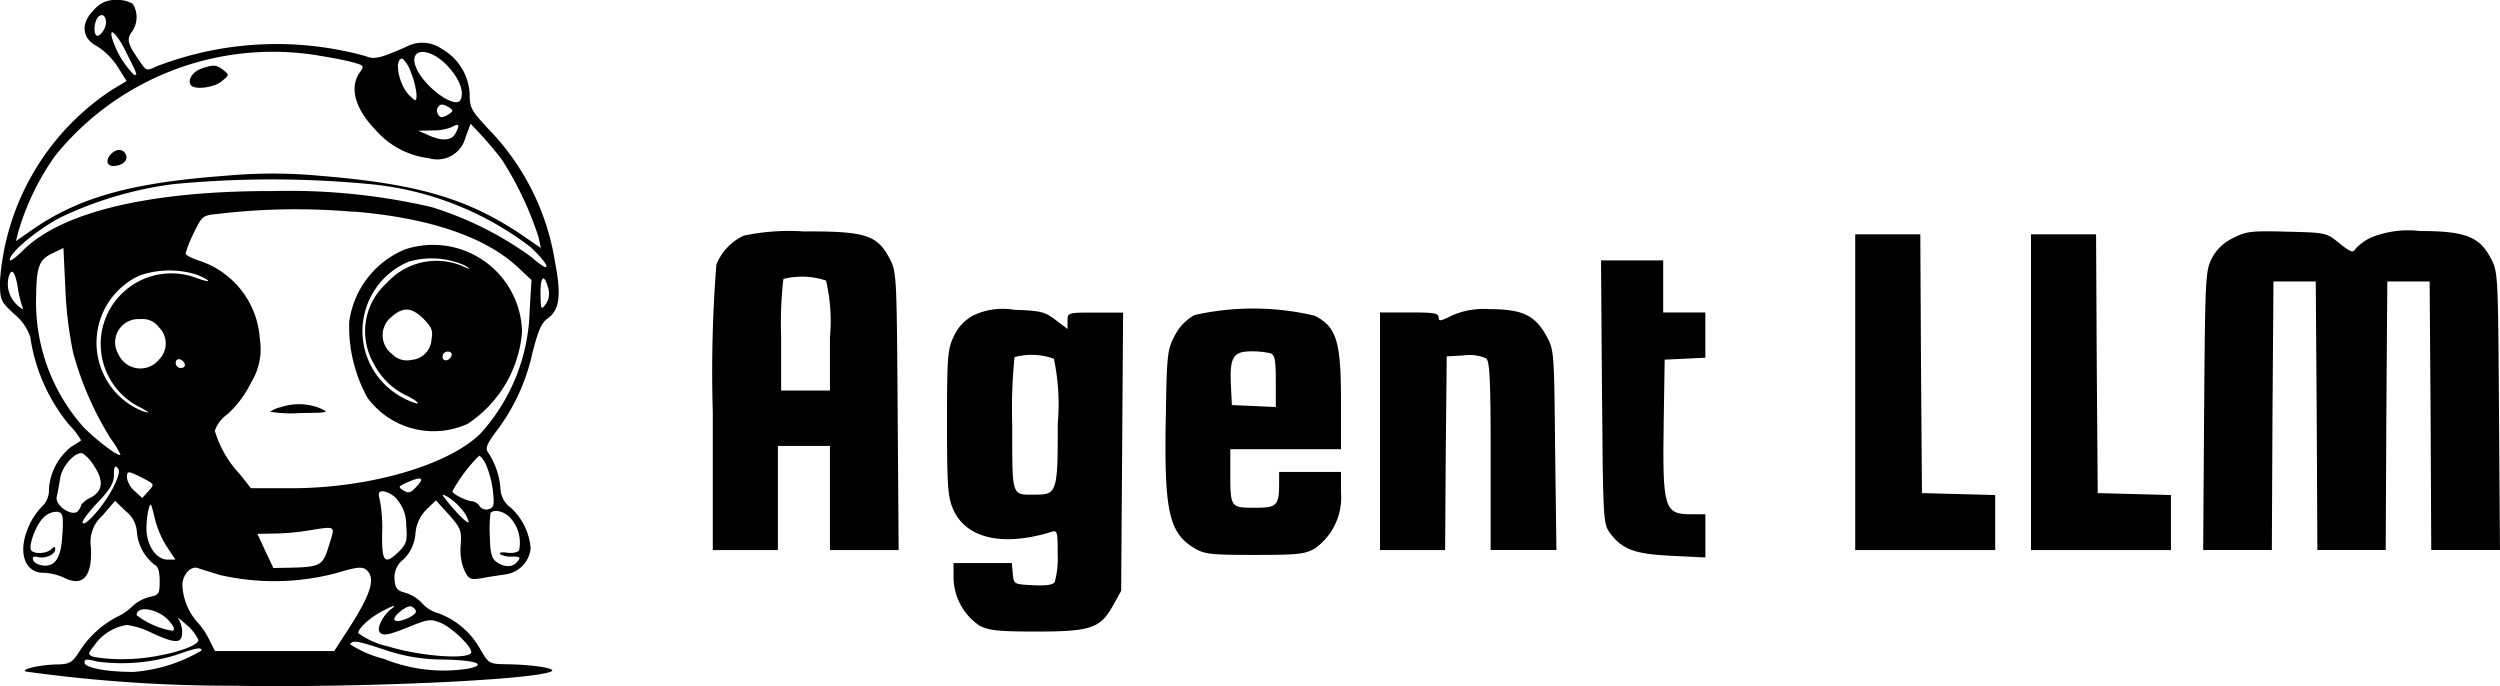
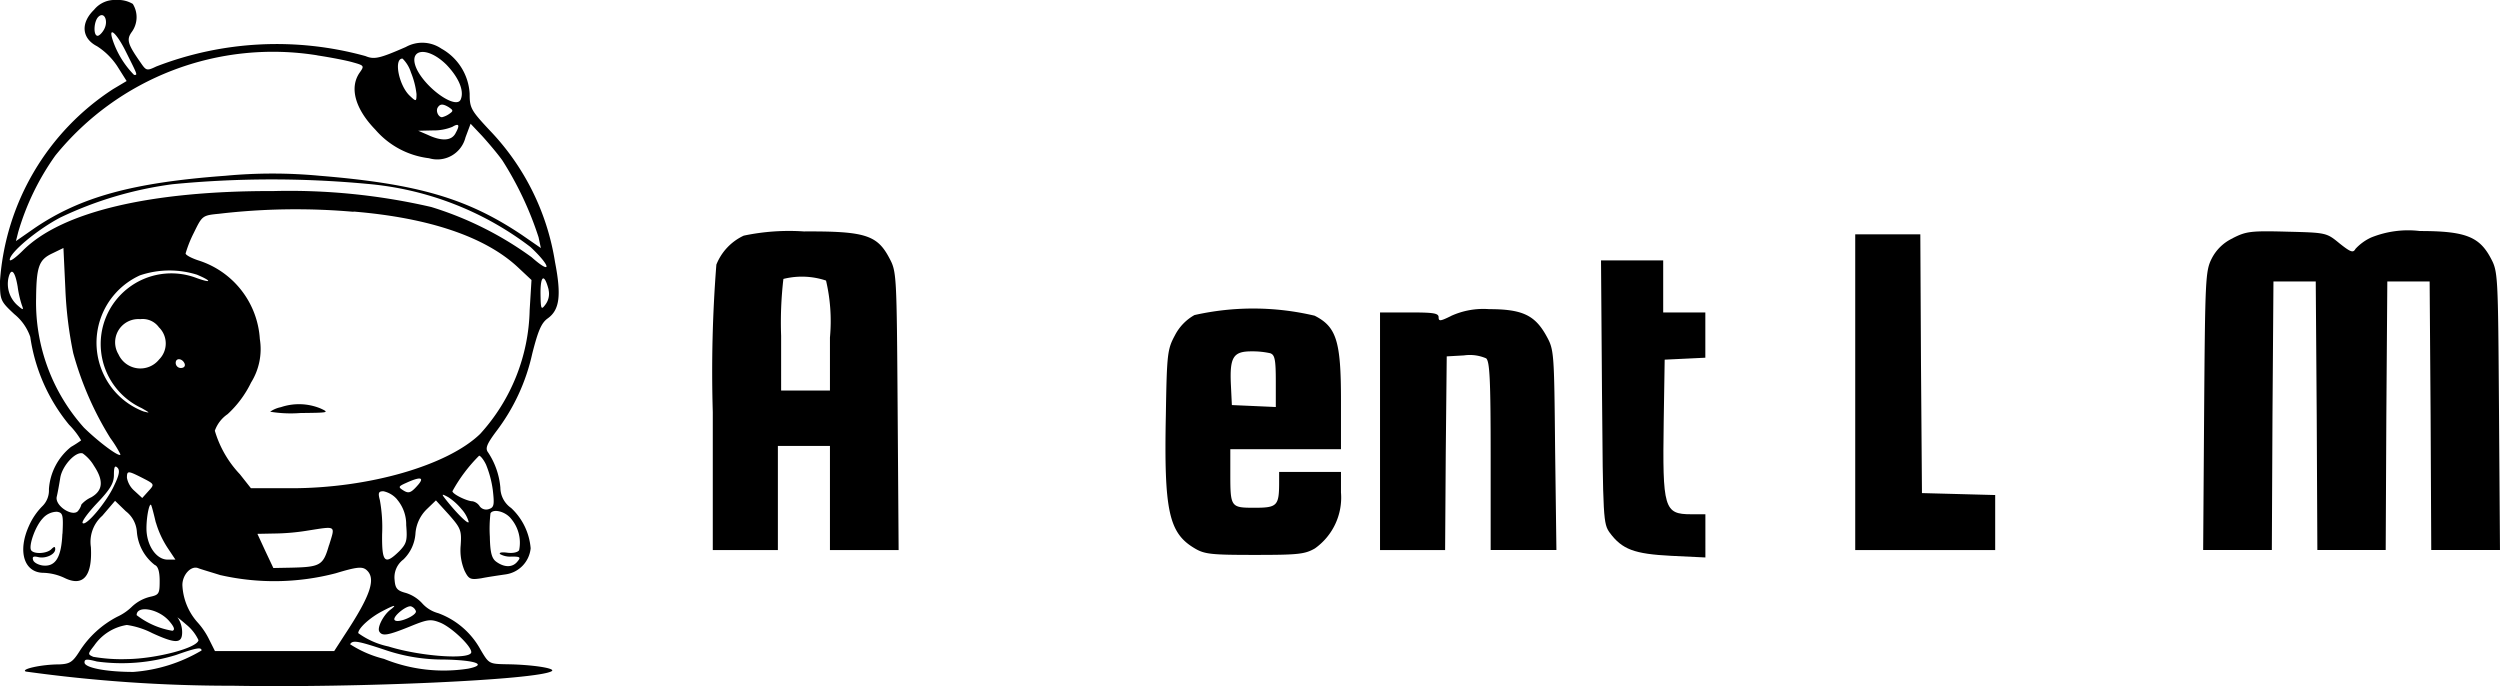
<svg xmlns="http://www.w3.org/2000/svg" id="Group_62788" data-name="Group 62788" width="97.705" height="26.817" viewBox="0 0 97.705 26.817">
  <defs>
    <clipPath id="clip-path">
      <rect id="Rectangle_29705" data-name="Rectangle 29705" width="97.705" height="26.817" fill="none" />
    </clipPath>
  </defs>
  <g id="Group_62788-2" data-name="Group 62788" clip-path="url(#clip-path)">
    <path id="Path_269408" data-name="Path 269408" d="M3.676.382C3.142.9,3.193,1.5,3.791,1.806a2.665,2.665,0,0,1,.789.776l.369.585-.534.318A9.756,9.756,0,0,0,0,10.978c0,.751.013.789.56,1.3a1.96,1.96,0,0,1,.623.89A6.981,6.981,0,0,0,2.7,16.6a2.97,2.97,0,0,1,.471.611,4.511,4.511,0,0,1-.394.254,2.312,2.312,0,0,0-.865,1.654.863.863,0,0,1-.267.674,2.566,2.566,0,0,0-.509.75c-.458,1-.2,1.844.572,1.844a2.077,2.077,0,0,1,.814.2c.725.356,1.094-.064,1.03-1.208a1.359,1.359,0,0,1,.445-1.221l.5-.585.42.407a1.107,1.107,0,0,1,.432.8,1.816,1.816,0,0,0,.7,1.3c.127.051.191.254.191.623,0,.5-.025.547-.382.623a1.581,1.581,0,0,0-.7.382,2.015,2.015,0,0,1-.572.394A3.844,3.844,0,0,0,3.1,25.466c-.267.42-.382.483-.789.5-.7,0-1.526.191-1.3.28A58.218,58.218,0,0,0,9.1,26.8c4.872.089,11.932-.229,12.466-.572.165-.114-.8-.254-1.743-.267-.712-.013-.712-.013-1.043-.572a3.1,3.1,0,0,0-1.654-1.425,1.283,1.283,0,0,1-.623-.382,1.446,1.446,0,0,0-.636-.407c-.343-.089-.42-.178-.445-.509a.871.871,0,0,1,.343-.8,1.56,1.56,0,0,0,.471-1,1.471,1.471,0,0,1,.445-.967l.356-.343.509.56c.458.522.5.611.458,1.2a2.063,2.063,0,0,0,.153.992c.165.331.229.356.649.293.254-.051.687-.114.954-.153a1.143,1.143,0,0,0,.979-1.018,2.421,2.421,0,0,0-.763-1.577.974.974,0,0,1-.42-.789,2.942,2.942,0,0,0-.483-1.387c-.114-.153-.051-.318.318-.814A7.76,7.76,0,0,0,20.8,13.827c.229-.9.356-1.208.611-1.387.458-.331.534-.89.28-2.2A9.574,9.574,0,0,0,19.144,5.1c-.738-.789-.789-.878-.789-1.437A2.152,2.152,0,0,0,17.249,1.9a1.323,1.323,0,0,0-1.387-.064c-1.018.445-1.234.5-1.577.356a13.053,13.053,0,0,0-8.179.407c-.369.178-.394.165-.611-.153-.509-.725-.56-.9-.343-1.2A.982.982,0,0,0,5.19.153,1.122,1.122,0,0,0,4.541,0a1.037,1.037,0,0,0-.865.382m.394.763c-.076.14-.191.254-.254.254-.178,0-.153-.56.025-.738.229-.229.407.153.229.483M4.91,2c.483.967.471.929.331.929A3.546,3.546,0,0,1,4.4,1.552C4.223,1,4.554,1.285,4.91,2m7.492.165c.5.076,1.107.191,1.374.267.458.127.471.14.28.407-.407.585-.178,1.412.611,2.226a3.283,3.283,0,0,0,2.1,1.119,1.135,1.135,0,0,0,1.425-.814l.2-.534.445.471c.242.267.611.7.8.967a13.068,13.068,0,0,1,1.412,3l.089.42L20.4,9.184c-2.124-1.425-4.058-2-7.912-2.315a19.713,19.713,0,0,0-3.676,0C5.177,7.136,3.155,7.7,1.374,8.9l-.751.522L.712,9.07A9.953,9.953,0,0,1,2.162,6.08,10.944,10.944,0,0,1,12.4,2.162m5.037.356c.483.5.712,1.018.572,1.361-.153.407-1.272-.343-1.692-1.119-.432-.84.343-1,1.119-.242m-1.374.318a3.127,3.127,0,0,1,.216.84c0,.293-.013.305-.254.076-.432-.394-.649-1.463-.293-1.463a1.309,1.309,0,0,1,.331.547M17.554,4.2c.165.114.165.14,0,.254a.835.835,0,0,1-.28.127c-.14,0-.254-.242-.165-.382s.2-.153.445,0m.254,1c-.153.305-.534.331-1.081.076l-.382-.165.572-.013a1.922,1.922,0,0,0,.763-.14c.254-.153.305-.076.127.242M14.361,7.187a12.236,12.236,0,0,1,6.373,2.468c.814.763.84,1.107.038.394A13.306,13.306,0,0,0,16.854,8.09a24.635,24.635,0,0,0-6.169-.623C5.864,7.454,2.4,8.281.89,9.795c-.28.28-.509.445-.509.356,0-.28,1.081-1.183,1.984-1.654A14.6,14.6,0,0,1,6.742,7.2a40.127,40.127,0,0,1,7.619-.013m-.547,1.081c2.938.242,5.139.979,6.424,2.175l.534.5L20.7,12.123a7.412,7.412,0,0,1-1.933,4.834c-1.272,1.234-4.35,2.124-7.378,2.124H9.807l-.432-.547a4.189,4.189,0,0,1-.979-1.7,1.318,1.318,0,0,1,.5-.649,4.1,4.1,0,0,0,.916-1.234,2.469,2.469,0,0,0,.343-1.7,3.445,3.445,0,0,0-2.379-3.066c-.28-.089-.522-.216-.522-.28a4.641,4.641,0,0,1,.318-.8c.331-.674.331-.687.992-.751a25.793,25.793,0,0,1,5.254-.076M2.862,13.8a12.579,12.579,0,0,0,1.45,3.32,4.509,4.509,0,0,1,.394.636c0,.153-.827-.458-1.425-1.043a7.334,7.334,0,0,1-1.87-5.075c.013-1.221.114-1.488.623-1.73l.445-.216.076,1.615A15.443,15.443,0,0,0,2.862,13.8M.687,11.181a4.082,4.082,0,0,0,.165.738c.076.2.064.216-.14.038a1.12,1.12,0,0,1-.382-1.094c.1-.42.254-.28.356.318M7.7,10.736c.6.254.572.343-.025.127a2.761,2.761,0,0,0-2.137,5.088c.331.191.343.2.064.127A2.839,2.839,0,0,1,4.083,14.7,2.892,2.892,0,0,1,5.47,10.761,3.6,3.6,0,0,1,7.7,10.736m13.738.585a.7.7,0,0,1-.114.572c-.178.242-.191.2-.2-.445,0-.7.153-.763.318-.127M6.22,12.8a.883.883,0,0,1,0,1.247.939.939,0,0,1-1.59-.2.908.908,0,0,1,.852-1.374.782.782,0,0,1,.738.331m1,1.425c.025.089-.038.153-.153.153a.2.2,0,0,1-.2-.2c0-.216.28-.178.356.051M3.663,18.19c.394.585.369.979-.1,1.247a1.143,1.143,0,0,0-.382.28.617.617,0,0,1-.114.229c-.178.293-.916-.153-.852-.522.038-.153.1-.5.14-.75.076-.471.6-1.043.878-.954a1.592,1.592,0,0,1,.432.471m15.328-.038a4.056,4.056,0,0,1,.267,1c.064.56.051.674-.14.738a.315.315,0,0,1-.369-.1.44.44,0,0,0-.28-.2c-.216,0-.789-.28-.789-.394a6.094,6.094,0,0,1,1.043-1.387c.051,0,.178.153.267.343m-14.527.814c-.293.649-1.107,1.615-1.234,1.476-.051-.051.2-.394.56-.776.522-.547.661-.789.661-1.107s.038-.382.14-.28.064.293-.127.687m1.043-.318c.547.28.547.267.28.56l-.229.254-.305-.28a.888.888,0,0,1-.293-.509c0-.28.038-.28.547-.025M16.295,19c-.242.267-.331.293-.534.165s-.2-.153.114-.293c.585-.267.738-.216.42.127m-.776.522a1.5,1.5,0,0,1,.356,1c.051.611.013.725-.267,1.018-.572.56-.687.445-.674-.661a5.9,5.9,0,0,0-.089-1.336c-.076-.28-.051-.343.14-.343a.97.97,0,0,1,.534.318m2.531.394a1.243,1.243,0,0,1,.267.483c0,.127-.445-.305-.89-.865-.178-.229-.178-.242.089-.1a2.328,2.328,0,0,1,.534.483m-11.957.509a3.693,3.693,0,0,0,.458.992l.305.458H6.551c-.445,0-.827-.56-.827-1.221,0-.522.14-1.119.2-.865.025.064.1.356.165.636m-3.651.432c-.038.929-.267,1.31-.776,1.247-.165-.025-.343-.114-.369-.216-.038-.127.013-.153.191-.114.293.076.674-.1.674-.305,0-.114-.038-.114-.153,0-.178.178-.687.2-.789.038s.153-.929.458-1.247A.746.746,0,0,1,2.226,20c.229.038.254.114.216.865m17.516-.611a1.452,1.452,0,0,1,.331,1.247c-.051.089-.254.127-.458.1s-.331-.013-.293.051a.793.793,0,0,0,.458.1c.331,0,.369.025.229.191-.191.242-.509.242-.827.013-.178-.127-.242-.356-.254-.979a5.2,5.2,0,0,1,.025-.916c.1-.178.547-.089.789.191m-7.1,1.056c-.229.789-.331.852-1.488.878l-.687.013-.318-.674-.305-.661.661-.013a8.633,8.633,0,0,0,1.3-.114c1.145-.178,1.081-.216.84.572m-4.236,1.17a9.485,9.485,0,0,0,4.5-.076c.8-.242,1.018-.267,1.183-.14.407.331.191.992-.852,2.57l-.394.611H8.4l-.242-.483A2.9,2.9,0,0,0,7.7,24.3a2.342,2.342,0,0,1-.572-1.437c0-.394.331-.763.611-.661.089.038.483.153.89.28m6.627,1.348c-.28.216-.522.7-.432.852.114.191.331.153,1.183-.191.712-.293.827-.305,1.208-.153.471.2,1.259.967,1.2,1.17-.1.28-2.01.14-3.231-.242a3.1,3.1,0,0,1-1.183-.522c0-.191.458-.611.954-.865.458-.242.585-.267.305-.051m.992.051c.064.165-.7.5-.827.356-.114-.114.471-.6.649-.534a.307.307,0,0,1,.178.178M6.6,24.258c.2.229.254.356.14.394a3.118,3.118,0,0,1-1.4-.611c0-.394.84-.254,1.259.216m1.158.751c0,.305-1.641.738-2.8.751a6.478,6.478,0,0,1-1.31-.089c-.229-.1-.216-.114.038-.445a1.912,1.912,0,0,1,1.272-.8,3.178,3.178,0,0,1,.992.318c.916.42,1.17.42,1.17-.038a1.024,1.024,0,0,0-.153-.534c-.089-.1.051.013.318.242a1.716,1.716,0,0,1,.471.6m7.314.394a7.024,7.024,0,0,0,2.29.369c1.259.025,1.7.2.941.356a6.211,6.211,0,0,1-3.295-.382,4.354,4.354,0,0,1-1.323-.572c.1-.165.28-.14,1.387.229m-7.187.013a6.09,6.09,0,0,1-2.671.84c-1.069,0-1.908-.165-1.908-.369,0-.14.089-.14.483-.038a7.163,7.163,0,0,0,3.091-.254c.789-.28,1-.318,1-.178" />
-     <path id="Path_269409" data-name="Path 269409" d="M58.735,20.288c-.343.127-.534.432-.407.636s.9.114,1.208-.14.305-.254.064-.445c-.28-.216-.382-.216-.865-.051" transform="translate(-50.874 -17.604)" />
-     <path id="Path_269410" data-name="Path 269410" d="M33.168,46.188c-.229.229-.191.483.076.483.343,0,.585-.2.5-.432s-.356-.267-.572-.051" transform="translate(-28.818 -40.184)" />
-     <path id="Path_269411" data-name="Path 269411" d="M109.391,75.314a3.567,3.567,0,0,0-2.188,2.837,5.737,5.737,0,0,0,.712,2.964,3.209,3.209,0,0,0,3.918,1.018,4.752,4.752,0,0,0,2.124-3.6,3.479,3.479,0,0,0-4.567-3.218m2.315.623c.191.114.242.165.1.114a2.609,2.609,0,0,0-3.129.572,2.528,2.528,0,0,0-.509,3.167,2.748,2.748,0,0,0,1.348,1.272c.28.153.432.267.331.28a3.039,3.039,0,0,1-1.565-1.107,2.938,2.938,0,0,1,1.247-4.439,3.179,3.179,0,0,1,2.175.14m-1.59,2.1c.318.331.369.458.305.8a.85.85,0,0,1-.789.8.8.8,0,0,1-.751-.229.919.919,0,0,1-.013-1.463c.458-.394.776-.369,1.247.089m1.094,1.425c-.076.229-.356.267-.356.051a.2.2,0,0,1,.2-.2c.114,0,.178.064.153.153" transform="translate(-93.554 -65.57)" />
    <path id="Path_269412" data-name="Path 269412" d="M83.42,124.318a1.114,1.114,0,0,0-.42.178,4.965,4.965,0,0,0,1.183.051c1.094-.013,1.145-.013.789-.178a2.211,2.211,0,0,0-1.552-.051" transform="translate(-72.442 -108.405)" />
    <path id="Path_269413" data-name="Path 269413" d="M220.208,71.261a2.114,2.114,0,0,0-1.069,1.132,53.564,53.564,0,0,0-.14,5.762v5.393h2.544V79.478h2.035v4.071h2.684l-.038-5.444c-.038-5.393-.038-5.432-.331-5.979-.471-.89-.954-1.043-3.333-1.03a8.611,8.611,0,0,0-2.353.165m3.218,1.755a6.949,6.949,0,0,1,.153,2.226v2.073h-1.908V75.178a14.62,14.62,0,0,1,.089-2.226,2.984,2.984,0,0,1,1.666.064" transform="translate(-191.142 -62.051)" />
    <path id="Path_269414" data-name="Path 269414" d="M678.058,71.28a1.746,1.746,0,0,0-.827.8c-.242.483-.254.8-.293,5.94l-.038,5.444h2.684l.025-5.254.038-5.241H681.3l.038,5.241.025,5.254h2.671l.025-5.254.038-5.241h1.654l.038,5.241.025,5.254H688.5l-.038-5.444c-.038-5.393-.038-5.432-.331-5.979-.445-.827-1-1.043-2.76-1.043a3.85,3.85,0,0,0-1.908.254,1.916,1.916,0,0,0-.611.445c-.089.165-.191.127-.623-.216-.509-.42-.522-.42-2.061-.458-1.4-.038-1.59-.013-2.112.254" transform="translate(-590.796 -61.969)" />
    <path id="Path_269415" data-name="Path 269415" d="M570,78.169v6.169h5.47v-2.15l-1.425-.038-1.437-.038-.038-5.063L572.544,72H570Z" transform="translate(-497.494 -62.841)" />
-     <path id="Path_269416" data-name="Path 269416" d="M624,78.169v6.169h5.47v-2.15l-1.425-.038-1.437-.038-.038-5.063L626.544,72H624Z" transform="translate(-544.625 -62.841)" />
    <path id="Path_269417" data-name="Path 269417" d="M491.938,85.139c.038,5,.051,5.152.305,5.508.483.649.954.827,2.4.9l1.336.064V89.922h-.56c-1.056,0-1.119-.229-1.069-3.625l.038-2.417.8-.038.789-.038V82.035H494.33V80H491.9Z" transform="translate(-429.329 -69.824)" />
-     <path id="Path_269418" data-name="Path 269418" d="M292,95.382a1.749,1.749,0,0,0-.738.8c-.242.509-.267.763-.267,3.409,0,2.531.038,2.913.254,3.384.5,1.107,1.921,1.437,3.791.865.267-.089.28-.064.28.84a3.539,3.539,0,0,1-.114,1.107c-.064.114-.331.153-.852.127-.75-.038-.75-.038-.789-.458l-.038-.407h-2.277v.547a2.3,2.3,0,0,0,1.018,1.9c.369.191.75.229,2.226.229,2.124,0,2.493-.127,2.989-1.018l.318-.572.038-5.444.038-5.432H296.8c-1.094,0-1.094,0-1.094.331V95.9l-.471-.356c-.42-.318-.572-.356-1.616-.394a2.677,2.677,0,0,0-1.615.229m3.167,1.679a8.618,8.618,0,0,1,.153,2.531c0,2.7-.025,2.786-.89,2.786-.929,0-.89.127-.89-2.722A20.579,20.579,0,0,1,293.633,97a2.556,2.556,0,0,1,1.539.064" transform="translate(-253.984 -83.043)" />
    <path id="Path_269419" data-name="Path 269419" d="M359.216,95.052a1.905,1.905,0,0,0-.763.789c-.293.547-.318.7-.356,3.116-.076,3.753.114,4.618,1.132,5.215.382.229.661.254,2.341.254s1.959-.025,2.353-.254a2.437,2.437,0,0,0,1.018-2.188v-.8h-2.417v.407c0,.916-.076.992-.954.992-.941,0-.954-.013-.954-1.348v-.941h4.325V98.359c0-2.29-.178-2.849-1.03-3.282a10.444,10.444,0,0,0-4.694-.025m2.977,1.5c.165.064.2.28.2,1.094v1l-.852-.038-.865-.038-.038-.789c-.051-1.081.089-1.31.8-1.31a3.21,3.21,0,0,1,.751.076" transform="translate(-312.533 -82.739)" />
    <path id="Path_269420" data-name="Path 269420" d="M426.773,95.267c-.407.2-.483.216-.483.051s-.2-.191-1.145-.191H424v9.286h2.544l.025-3.791.038-3.778.674-.038a1.609,1.609,0,0,1,.865.114c.14.114.178.8.178,3.816v3.676h2.57l-.051-3.918c-.038-3.892-.038-3.905-.356-4.478-.445-.789-.941-1.018-2.226-1.018a3.029,3.029,0,0,0-1.488.267" transform="translate(-370.066 -82.916)" />
  </g>
</svg>